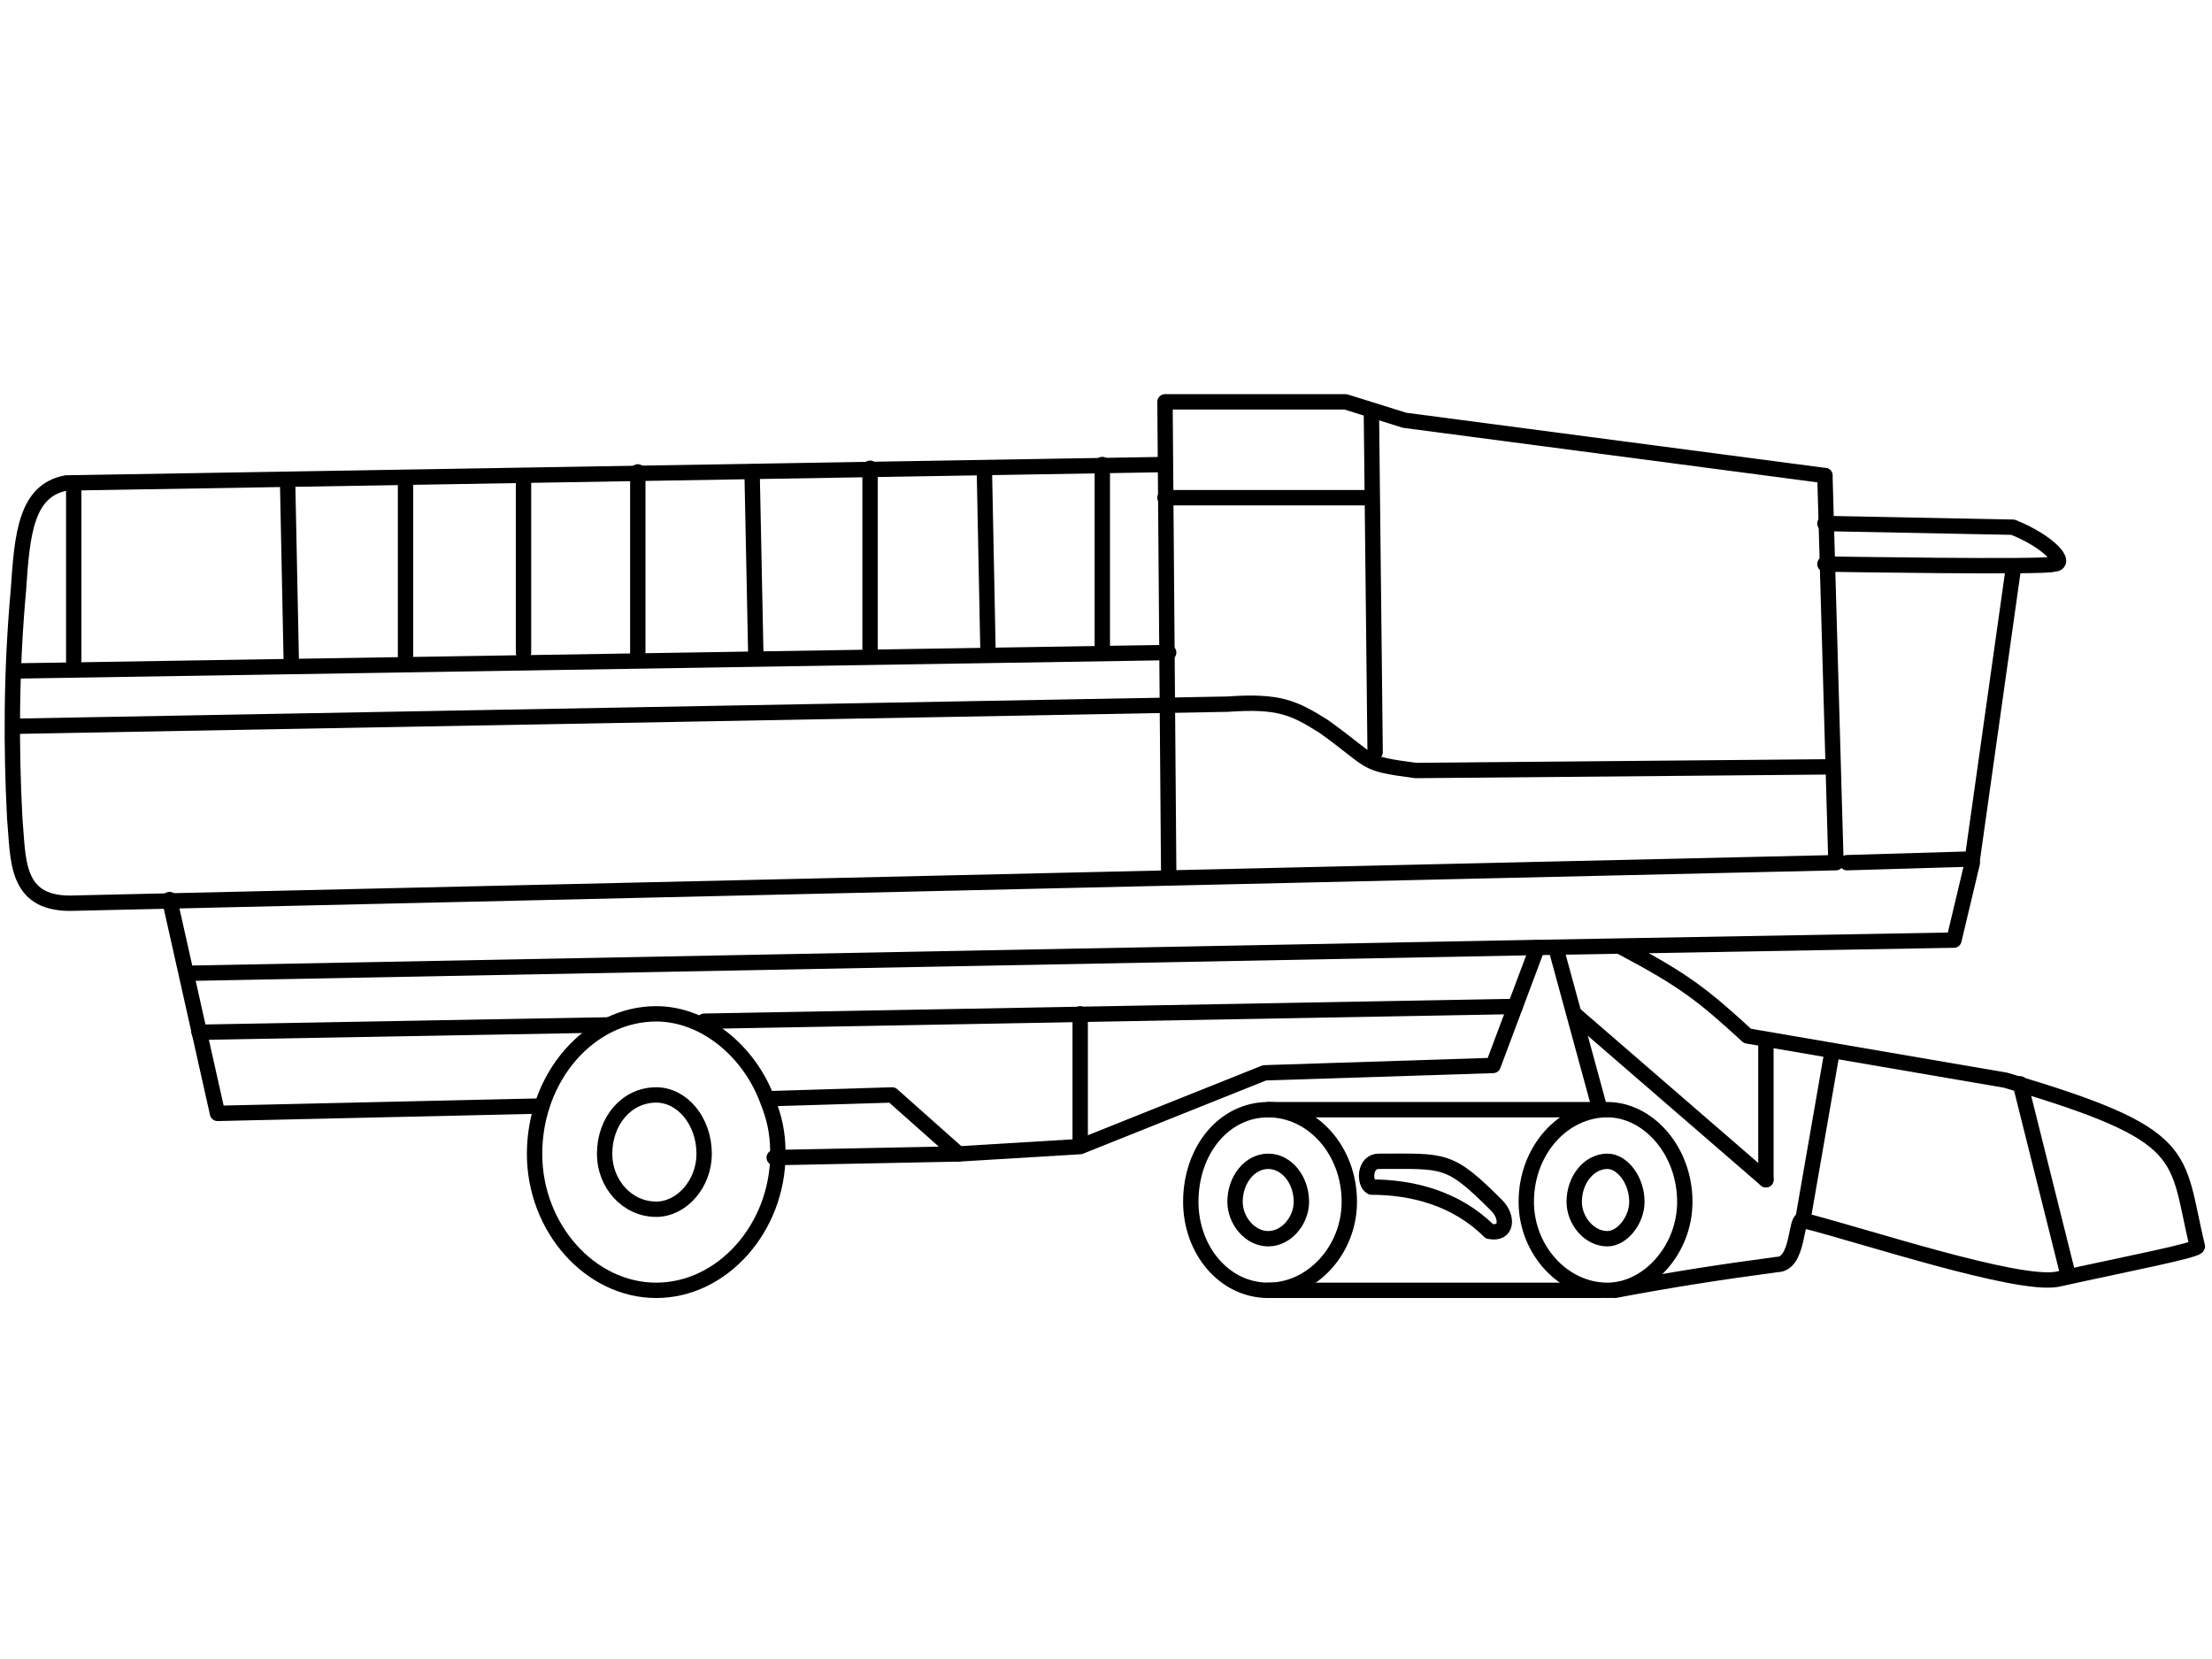
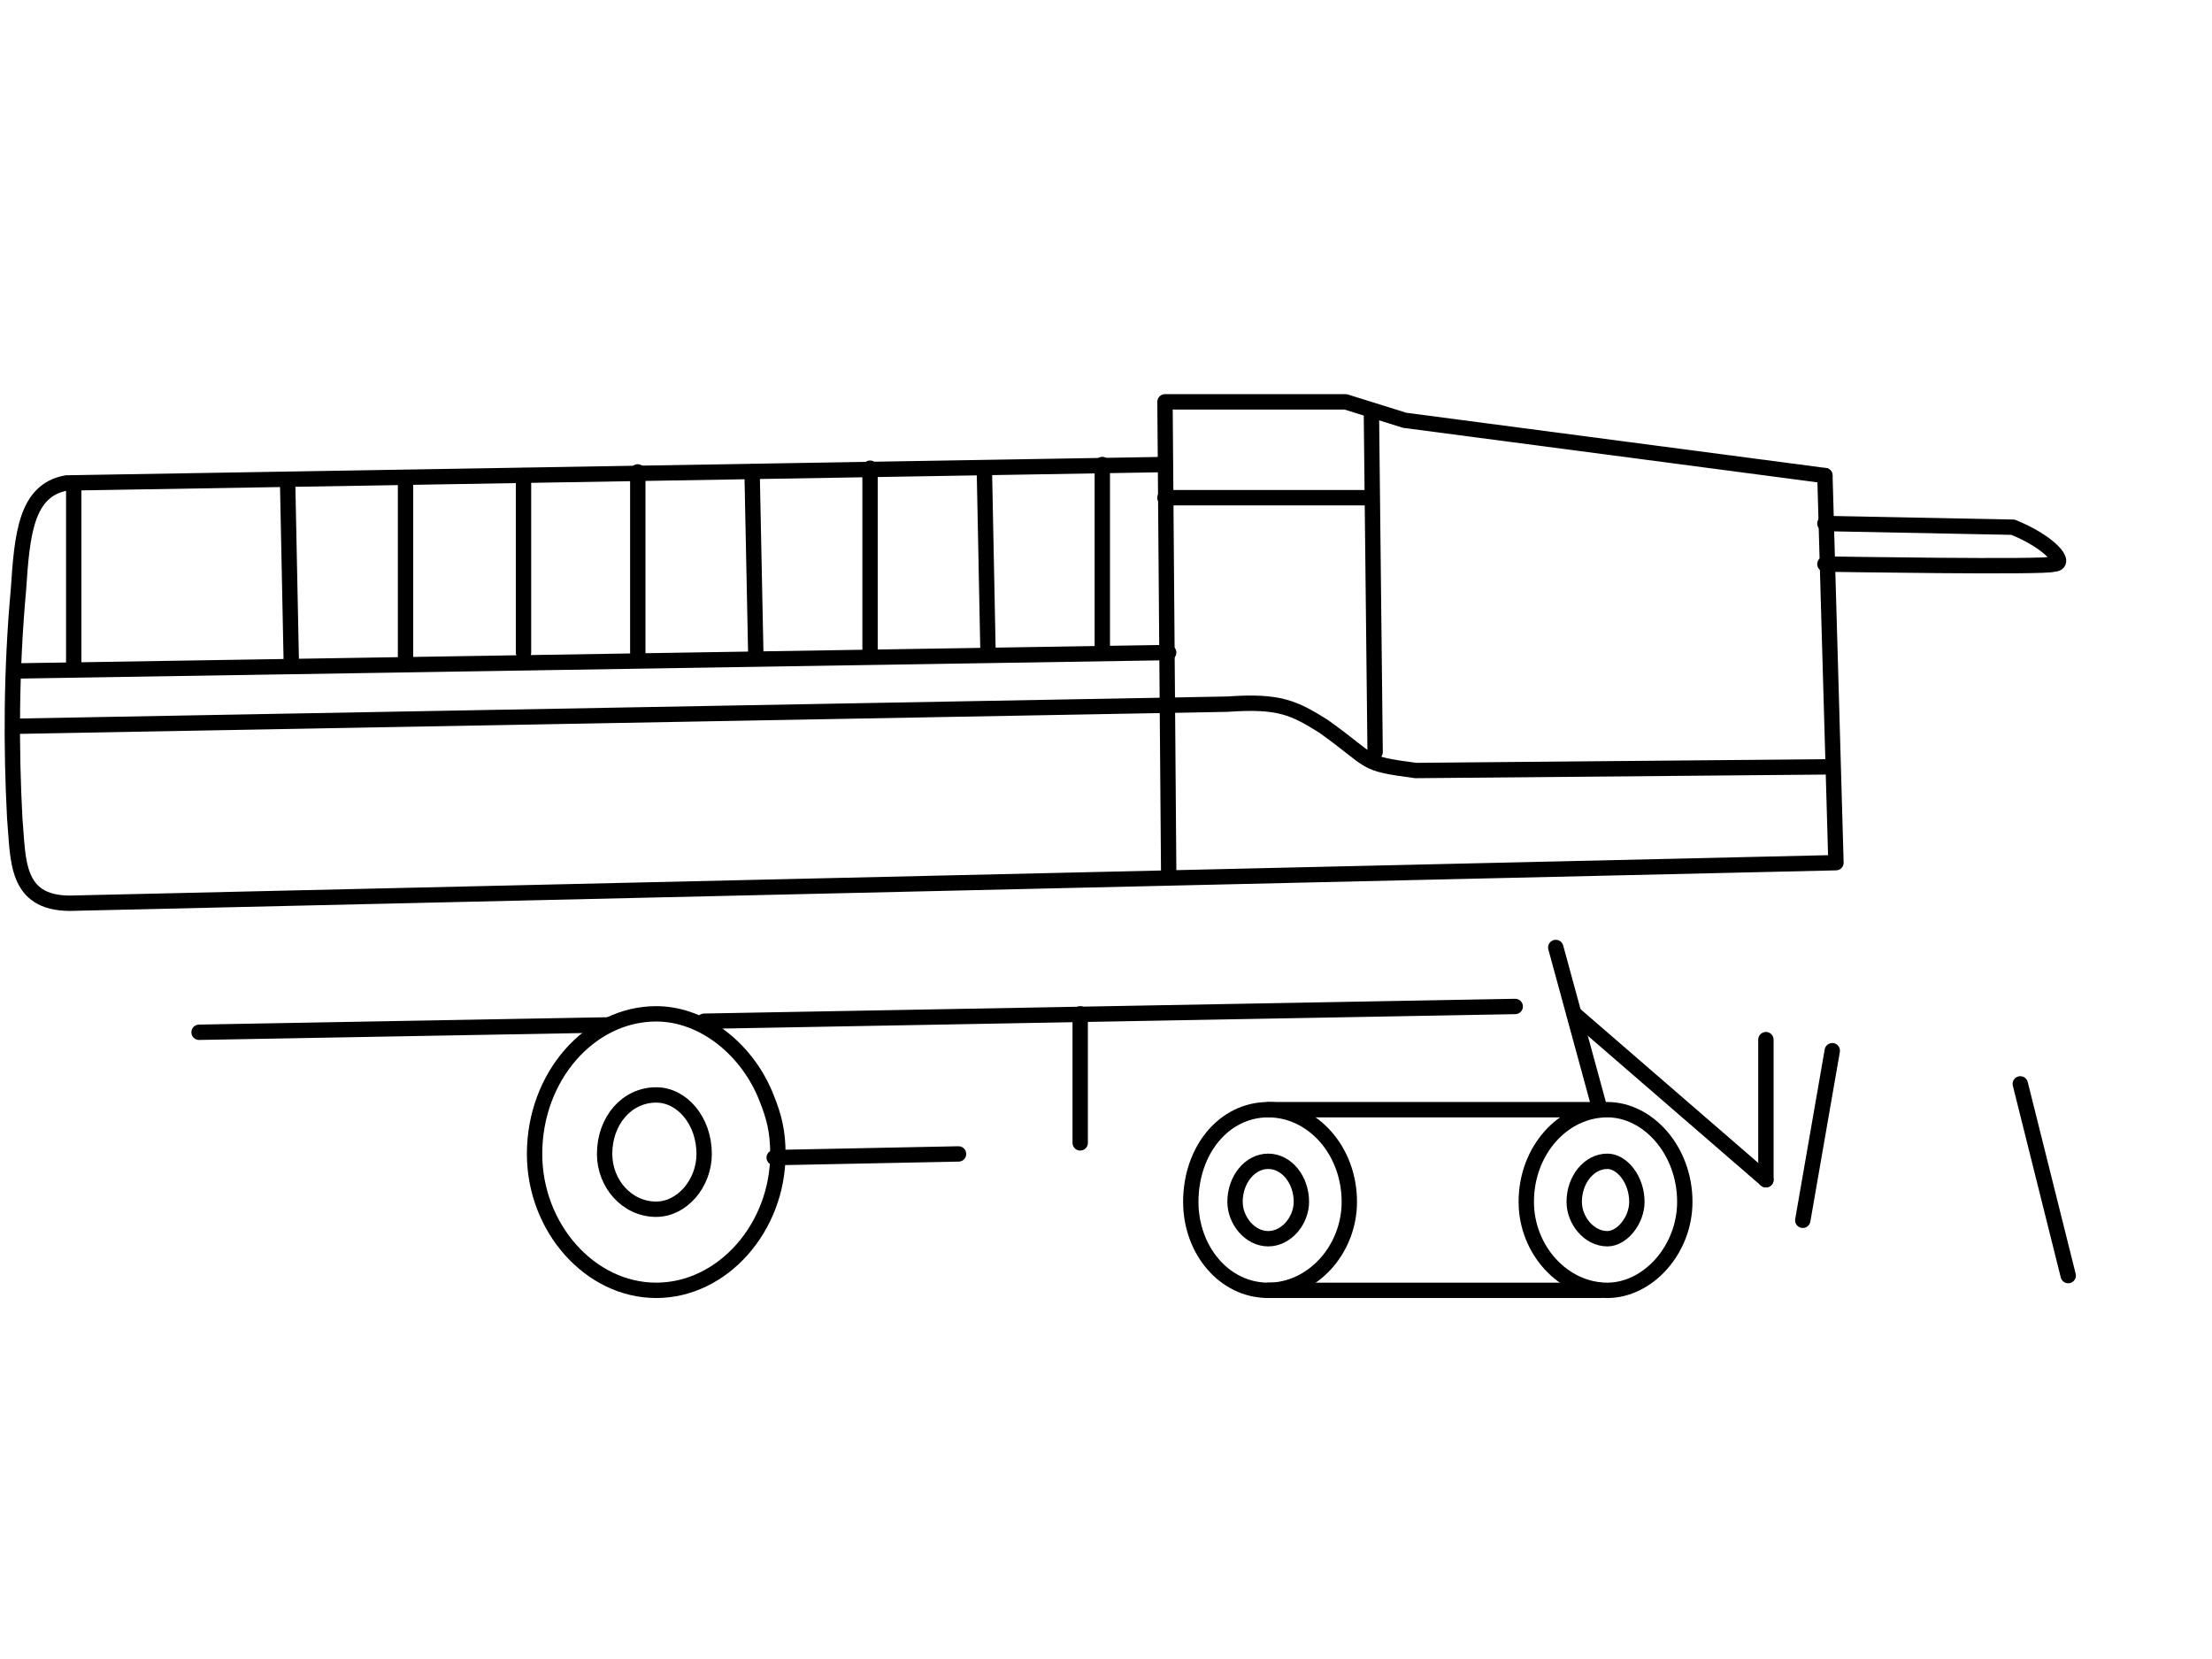
<svg xmlns="http://www.w3.org/2000/svg" xml:space="preserve" width="600px" height="450px" version="1.1" style="shape-rendering:geometricPrecision; text-rendering:geometricPrecision; image-rendering:optimizeQuality; fill-rule:evenodd; clip-rule:evenodd" viewBox="0 0 600 450">
  <defs>
    <style type="text/css">
   
    .str1 {stroke:black;stroke-width:4.166;stroke-linecap:round;stroke-linejoin:round}
    .str0 {stroke:black;stroke-width:4.167;stroke-linecap:round;stroke-linejoin:round}
    .fil0 {fill:none;fill-rule:nonzero}
   
  </style>
  </defs>
  <g id="Layer_x0020_1">
    <polyline class="fil0 str0" points="495,129 381,114 365,109 316,109 317,236 " />
    <path class="fil0 str0" d="M495 129l3 105 -479 11c-15,0 -14,-12 -15,-23 -1,-19 -1,-40 1,-62 1,-15 2,-27 13,-29l298 -5" />
    <path class="fil0 str0" d="M497 208l-113 1c-15,-2 -11,-2 -25,-12 -8,-5 -12,-7 -26,-6l-329 6" />
    <path class="fil0 str0" d="M495 153c0,0 61,1 62,0 4,0 -1,-6 -11,-10l-51 -1" />
-     <polyline class="fil0 str0" points="501,234 535,233 546,155 " />
-     <path class="fil0 str0" d="M46 244l13 58 88 -2m62 -2l33 -1 18 16 33 -2 50 -20 62 -2 12 -32 113 -2 5 -21" />
    <path class="fil0 str0" d="M54 280l111 -2m26 -1l220 -4" />
-     <line class="fil0 str0" x1="51" y1="264" x2="417" y2="257" />
-     <path class="fil0 str0" d="M438 350c16,-3 29,-5 44,-7 6,0 5,-13 7,-12 16,4 58,18 69,16 18,-4 39,-8 38,-9 -6,-25 -1,-30 -52,-45l-70 -12c-12,-11 -17,-15 -34,-24" />
    <line class="fil0 str0" x1="427" y1="275" x2="479" y2="320" />
    <line class="fil0 str0" x1="434" y1="301" x2="422" y2="257" />
    <line class="fil0 str0" x1="479" y1="282" x2="479" y2="320" />
    <line class="fil0 str0" x1="497" y1="285" x2="489" y2="331" />
    <path class="fil0 str1" d="M457 326c0,13 -10,24 -21,24 -12,0 -22,-11 -22,-24 0,-14 10,-25 22,-25 11,0 21,11 21,25z" />
    <path class="fil0 str1" d="M444 326c0,5 -4,10 -8,10 -5,0 -9,-5 -9,-10 0,-6 4,-11 9,-11 4,0 8,5 8,11z" />
    <path class="fil0 str1" d="M366 326c0,13 -10,24 -22,24 -12,0 -21,-11 -21,-24 0,-14 9,-25 21,-25 12,0 22,11 22,25z" />
    <path class="fil0 str1" d="M353 326c0,5 -4,10 -9,10 -5,0 -9,-5 -9,-10 0,-6 4,-11 9,-11 5,0 9,5 9,11z" />
    <line class="fil0 str0" x1="434" y1="301" x2="344" y2="301" />
    <line class="fil0 str0" x1="434" y1="350" x2="344" y2="350" />
    <g id="_871806784">
-       <path class="fil0 str1" d="M211 313c0,20 -15,37 -33,37 -18,0 -33,-17 -33,-37 0,-21 15,-38 33,-38 13,0 25,10 30,23 2,5 3,9 3,15z" />
+       <path class="fil0 str1" d="M211 313c0,20 -15,37 -33,37 -18,0 -33,-17 -33,-37 0,-21 15,-38 33,-38 13,0 25,10 30,23 2,5 3,9 3,15" />
      <path class="fil0 str1" d="M191 313c0,8 -6,15 -13,15 -8,0 -14,-7 -14,-15 0,-9 6,-16 14,-16 7,0 13,7 13,16z" />
    </g>
    <line class="fil0 str0" x1="210" y1="314" x2="260" y2="313" />
    <line class="fil0 str0" x1="293" y1="275" x2="293" y2="310" />
    <line class="fil0 str0" x1="317" y1="177" x2="4" y2="182" />
    <line class="fil0 str0" x1="299" y1="126" x2="299" y2="177" />
    <line class="fil0 str0" x1="267" y1="127" x2="268" y2="177" />
    <line class="fil0 str0" x1="236" y1="127" x2="236" y2="177" />
    <line class="fil0 str0" x1="204" y1="128" x2="205" y2="177" />
    <line class="fil0 str0" x1="173" y1="128" x2="173" y2="177" />
    <line class="fil0 str0" x1="142" y1="129" x2="142" y2="177" />
    <line class="fil0 str0" x1="110" y1="131" x2="110" y2="178" />
    <line class="fil0 str0" x1="78" y1="130" x2="79" y2="179" />
    <line class="fil0 str0" x1="20" y1="131" x2="20" y2="181" />
-     <path class="fil0 str0" d="M404 334c5,1 5,-4 2,-7 -13,-13 -14,-12 -32,-12 -4,0 -4,6 -2,7 11,0 23,3 32,12z" />
    <line class="fil0 str0" x1="561" y1="346" x2="548" y2="294" />
    <line class="fil0 str0" x1="373" y1="204" x2="372" y2="113" />
    <line class="fil0 str0" x1="372" y1="135" x2="316" y2="135" />
  </g>
</svg>